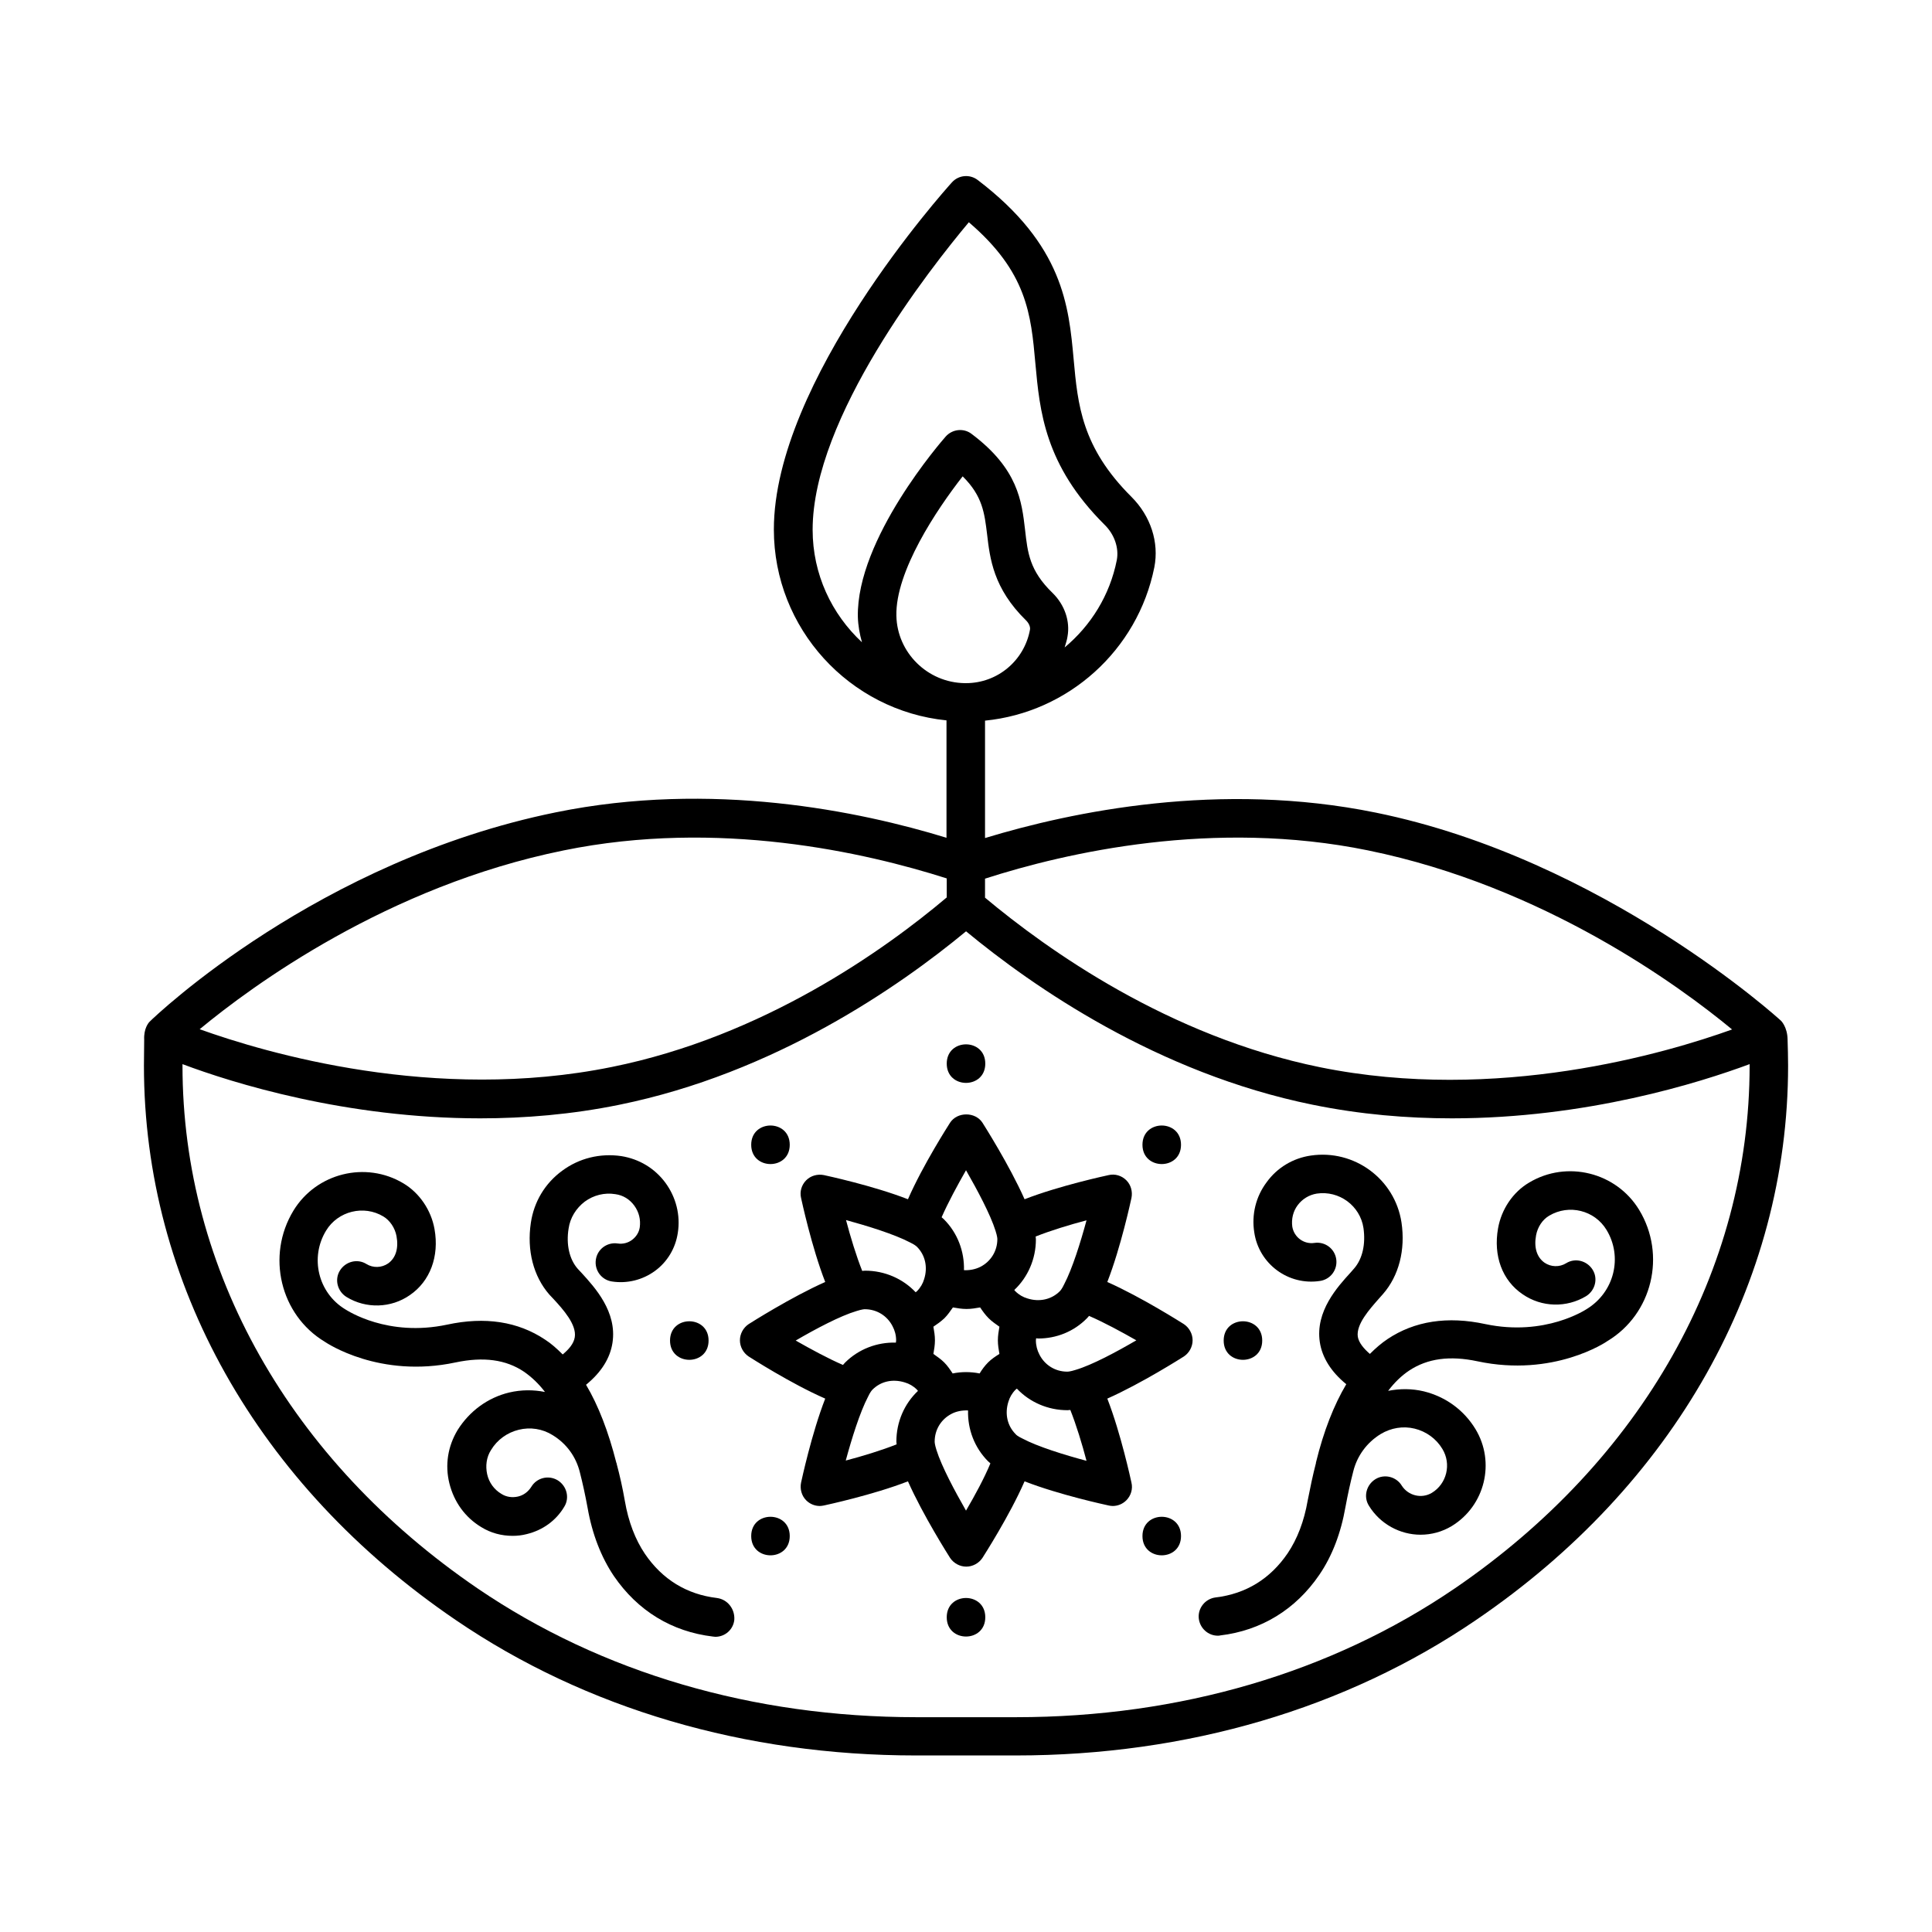
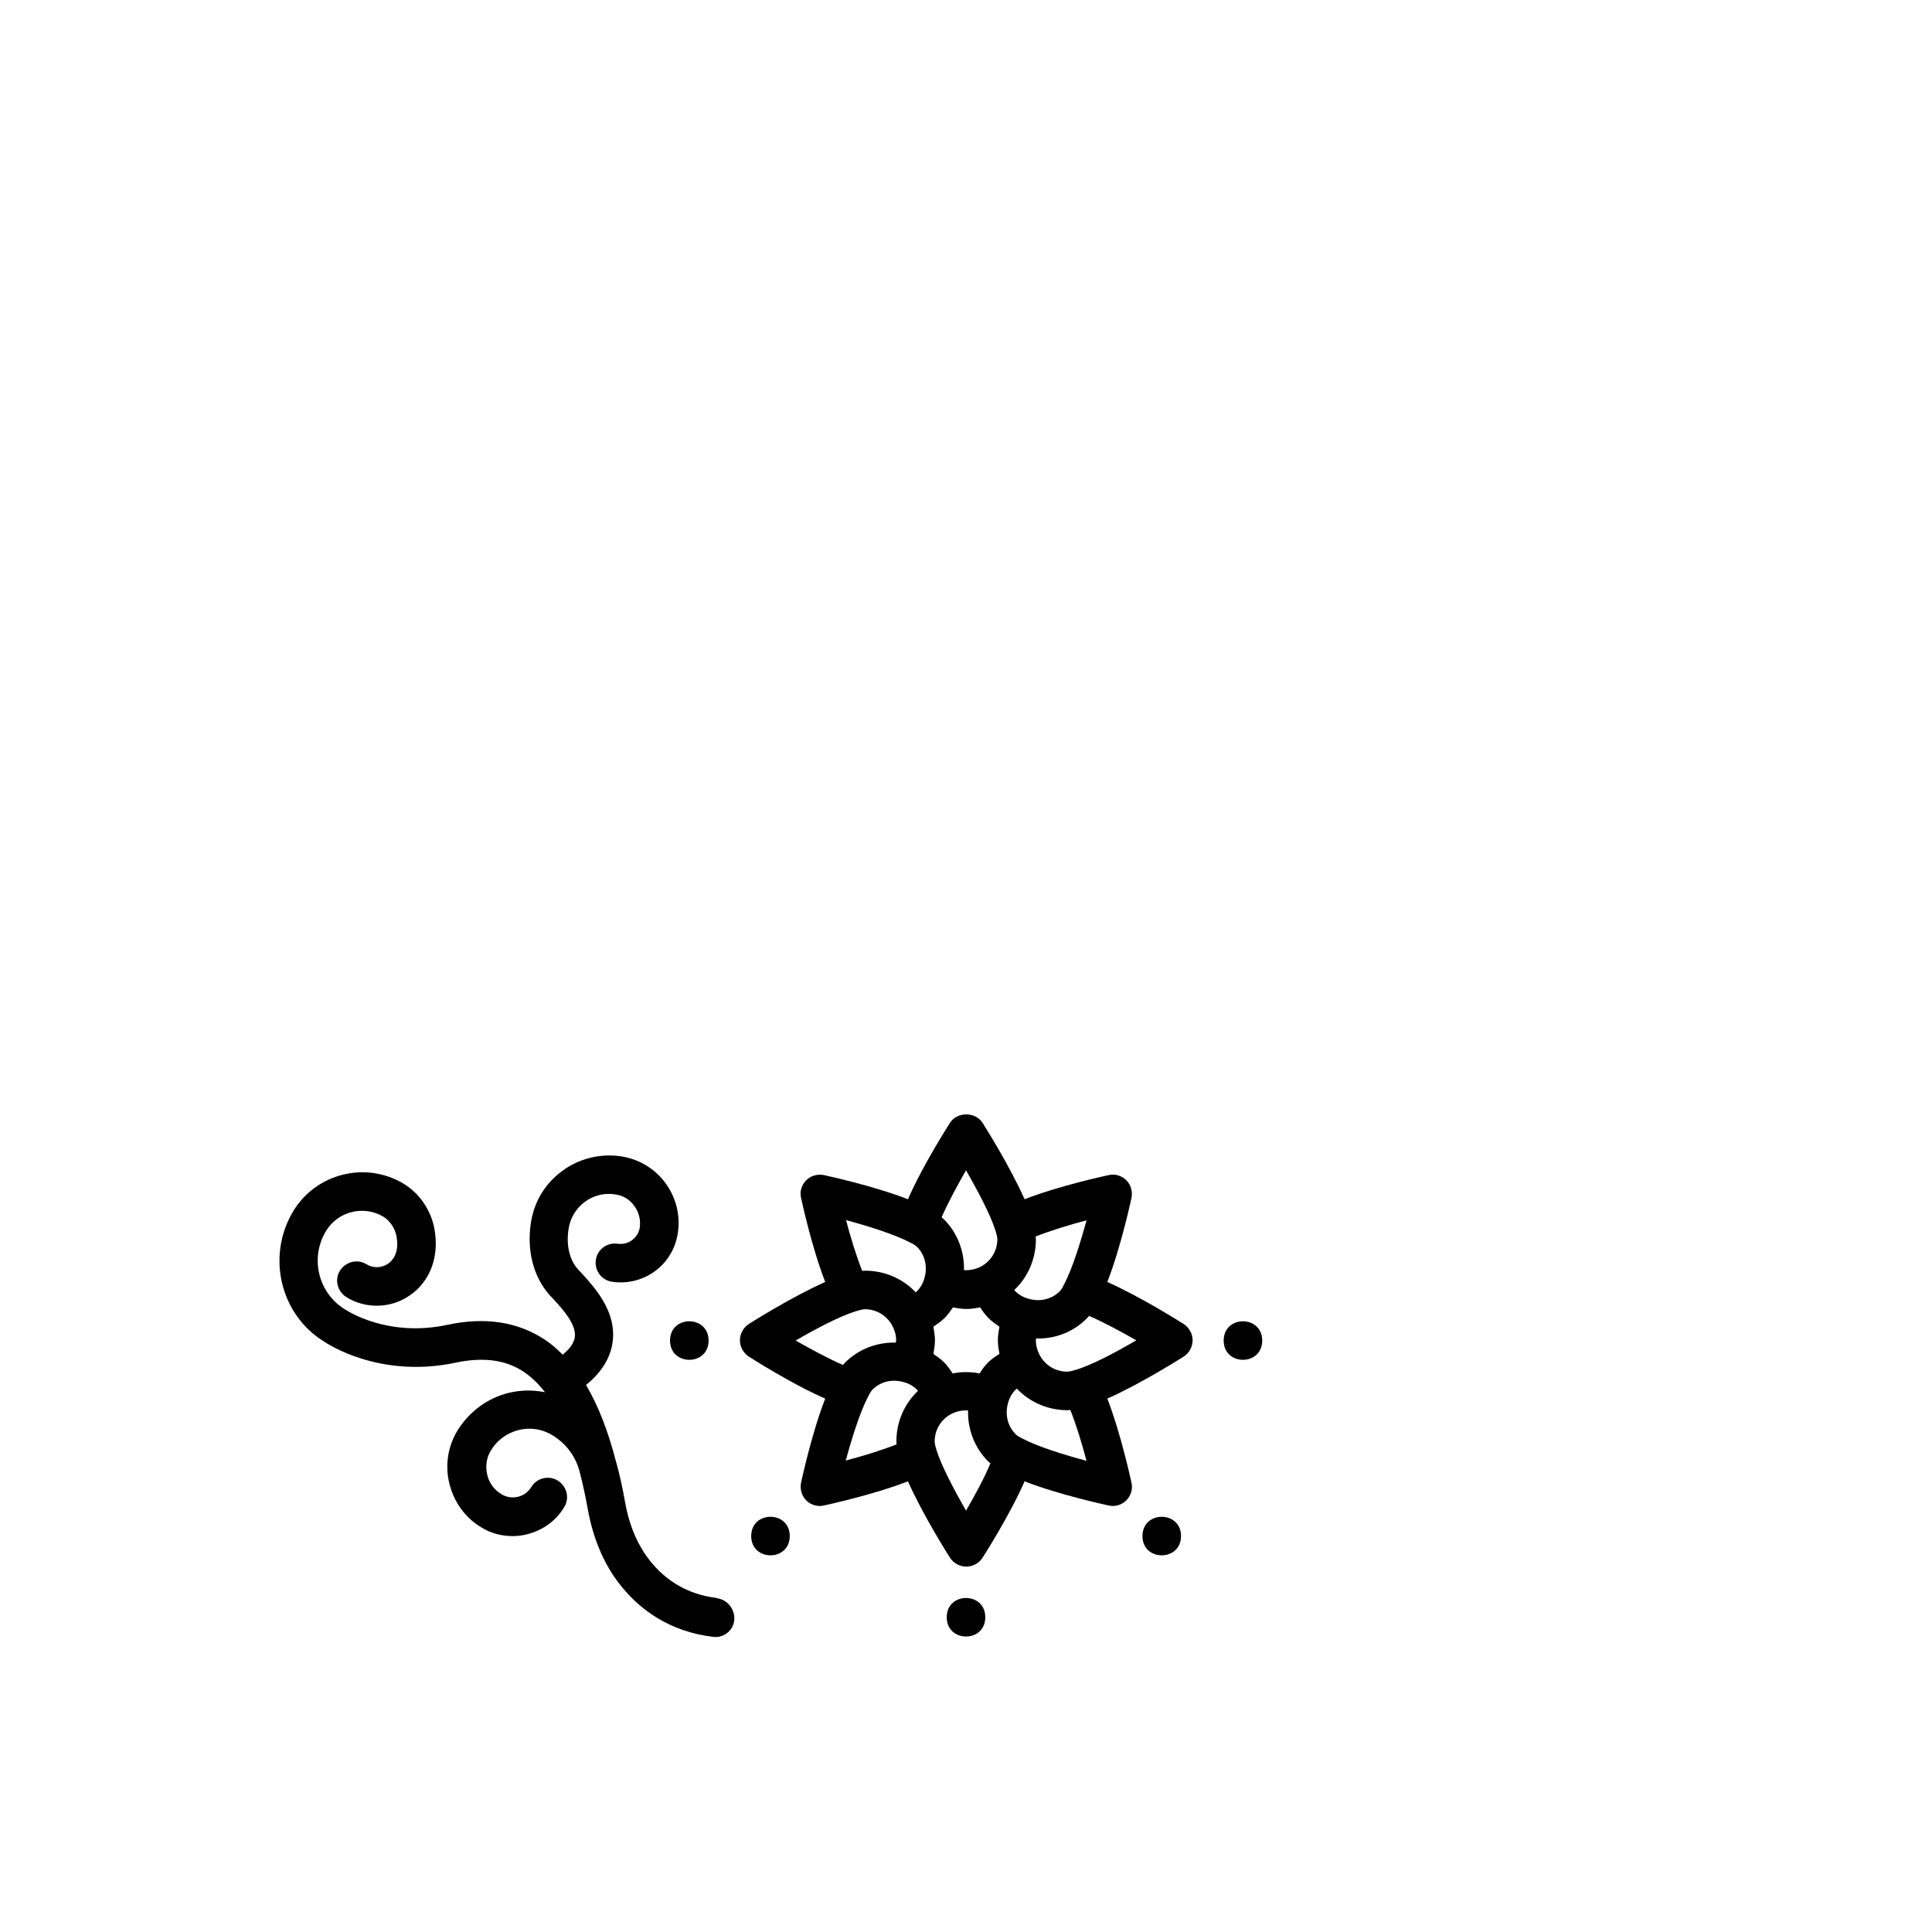
<svg xmlns="http://www.w3.org/2000/svg" fill="#000000" width="800px" height="800px" version="1.1" viewBox="144 144 512 512">
  <g>
-     <path d="m617.73 419.47c-0.066-3.336-1.703-4.969-1.906-5.106 0 0-46.703-42.688-107.23-55.012-41.324-8.441-80.473-0.273-103.55 6.738v-31.113c21.992-2.18 40.441-18.586 44.867-40.645 1.293-6.606-0.953-13.547-6.059-18.656-13.207-13.141-14.23-24.441-15.32-36.426-1.293-14.23-2.793-30.297-25.395-47.523-2.109-1.633-5.106-1.363-6.875 0.613-1.906 2.109-47.18 52.629-47.18 91.98 0 26.281 20.086 48 45.75 50.586v31.113c-23.078-7.082-62.227-15.184-103.55-6.738-62.906 12.801-105.87 53.719-107.64 55.488-0.273 0.273-1.566 1.77-1.43 4.766 0 2.316-0.066 4.633-0.066 6.879 0 57.598 30.094 111.18 82.652 146.92 34.449 23.488 76.66 35.879 121.93 35.879h26.484c45.344 0 87.484-12.391 121.93-35.879 52.562-35.742 82.723-89.324 82.723-146.92 0-2.312-0.07-4.699-0.137-6.945zm-111.18-50.105c46.637 9.531 82.652 36.016 96.473 47.453-17.43 6.262-62.297 19.539-109.2 10.008-40.102-8.168-72.168-31.047-88.781-44.934v-5.039c21.582-6.945 60.594-15.863 101.51-7.488zm-125-62.16c-0.273-11.777 10.688-28.188 17.566-36.969 5.309 5.242 5.785 9.805 6.469 15.32 0.75 6.398 1.633 14.367 10.348 22.875 0.75 0.75 1.156 1.703 1.02 2.449-1.496 8.168-8.578 14.16-16.953 14.16h-0.34c-9.871-0.137-17.902-8.102-18.109-17.836zm-22.195-22.809c0-29.82 31.25-69.375 41.395-81.496 15.453 13.207 16.477 24.441 17.633 37.379 1.156 12.664 2.449 26.961 18.312 42.754 2.656 2.586 3.879 6.195 3.269 9.395-1.84 9.328-6.875 17.359-13.82 23.148 0.273-0.953 0.613-1.906 0.75-2.859 0.75-4.086-0.75-8.441-3.949-11.574-6.129-5.922-6.606-10.688-7.285-16.68-0.887-7.625-1.84-16.203-14.16-25.461-2.109-1.633-5.106-1.293-6.875 0.68-0.953 1.09-23.691 27.098-23.285 47.793 0.066 2.316 0.477 4.562 1.09 6.738-8.035-7.484-13.074-18.039-13.074-29.816zm-65.969 84.969c40.984-8.375 79.93 0.543 101.51 7.422v5.039c-16.543 13.957-48.609 36.832-88.781 44.934-46.91 9.531-91.773-3.746-109.2-10.008 13.82-11.441 49.766-37.926 96.473-47.387zm236.11 195.6c-32.746 22.332-72.918 34.109-116.21 34.109h-26.484c-43.23 0-83.402-11.777-116.21-34.109-49.703-33.902-78.23-84.352-78.23-138.55v-0.41c13.207 4.969 43.23 14.367 78.906 14.367 11.777 0 24.238-1.02 36.902-3.609 41.121-8.375 74.074-31.25 91.844-45.957 17.703 14.637 50.652 37.582 91.844 45.957 12.664 2.586 25.055 3.609 36.902 3.609 35.742 0 65.699-9.465 78.906-14.367v0.41c-0.004 54.195-28.527 104.64-78.16 138.55z" />
-     <path d="m405.11 425.87c0 6.809-10.215 6.809-10.215 0s10.215-6.809 10.215 0" />
    <path d="m405.11 572.59c0 6.809-10.215 6.809-10.215 0 0-6.809 10.215-6.809 10.215 0" />
    <path d="m331.78 499.26c0 6.809-10.215 6.809-10.215 0 0-6.809 10.215-6.809 10.215 0" />
    <path d="m437.45 483.74c3.609-9.258 6.262-21.648 6.398-22.262 0.34-1.703-0.137-3.473-1.363-4.699-1.227-1.227-2.996-1.77-4.699-1.363-0.613 0.137-13.004 2.793-22.262 6.398-4.016-9.055-10.824-19.742-11.164-20.289-1.906-2.926-6.672-2.926-8.578 0-0.34 0.543-7.215 11.234-11.164 20.289-9.258-3.609-21.648-6.262-22.262-6.398-1.703-0.34-3.473 0.137-4.699 1.363-1.227 1.227-1.77 2.996-1.363 4.699 0.137 0.613 2.793 13.004 6.398 22.262-9.055 4.016-19.742 10.824-20.289 11.164-1.43 0.953-2.316 2.586-2.316 4.289s0.887 3.336 2.316 4.289c0.543 0.34 11.234 7.215 20.289 11.164-3.609 9.258-6.262 21.648-6.398 22.262-0.34 1.703 0.137 3.473 1.363 4.699 0.953 0.953 2.246 1.496 3.609 1.496 0.34 0 0.68-0.066 1.09-0.137 0.613-0.137 13.004-2.793 22.262-6.398 4.016 9.055 10.824 19.742 11.164 20.289 0.953 1.43 2.586 2.316 4.289 2.316s3.336-0.887 4.289-2.316c0.34-0.543 7.215-11.234 11.164-20.289 9.258 3.609 21.648 6.262 22.262 6.398 0.34 0.066 0.68 0.137 1.09 0.137 1.363 0 2.656-0.543 3.609-1.496 1.227-1.227 1.77-2.996 1.363-4.699-0.137-0.613-2.793-13.004-6.398-22.262 9.055-4.016 19.742-10.824 20.289-11.164 1.43-0.953 2.316-2.586 2.316-4.289s-0.887-3.336-2.316-4.289c-0.547-0.336-11.234-7.144-20.289-11.164zm-11.438 0.613c-0.543 1.156-0.953 1.633-1.156 1.84-2.18 2.18-5.379 2.926-8.578 1.906-1.156-0.34-2.246-0.953-3.199-1.906-0.137-0.137-0.203-0.203-0.273-0.34 3.609-3.402 5.719-8.238 5.719-13.414 0-0.273-0.066-0.543-0.066-0.75 3.949-1.566 9.055-3.133 13.48-4.289-1.57 5.789-3.75 12.801-5.926 16.953zm-20.152 20.699c-0.887 0.887-1.633 1.906-2.246 2.926-2.383-0.477-4.832-0.477-7.148 0-0.68-1.02-1.363-2.043-2.246-2.926-0.887-0.887-1.906-1.566-2.859-2.246 0.203-1.156 0.41-2.383 0.41-3.609 0-1.227-0.203-2.449-0.41-3.609 1.02-0.68 1.973-1.363 2.926-2.246 0.887-0.887 1.566-1.906 2.246-2.859 1.156 0.203 2.383 0.41 3.609 0.41 1.227 0 2.449-0.203 3.609-0.41 0.68 1.02 1.363 1.973 2.246 2.859 0.887 0.887 1.906 1.566 2.859 2.246-0.203 1.156-0.41 2.383-0.41 3.609 0 1.227 0.203 2.449 0.41 3.609-1.09 0.68-2.113 1.359-2.996 2.246zm-5.856-50.926c2.996 5.242 6.469 11.711 7.828 16.066 0.477 1.496 0.477 2.109 0.477 2.18 0 3.133-1.703 5.922-4.492 7.352-1.363 0.68-2.859 0.953-4.356 0.887 0.137-4.969-1.703-9.871-5.309-13.48-0.203-0.203-0.41-0.34-0.613-0.543 1.699-3.883 4.215-8.512 6.465-12.461zm-14.844 19.129c1.156 0.543 1.703 1.02 1.84 1.156 2.18 2.18 2.926 5.379 1.906 8.578-0.34 1.156-0.953 2.246-1.906 3.199-0.137 0.137-0.273 0.203-0.34 0.273-3.402-3.609-8.238-5.719-13.414-5.719-0.273 0-0.543 0.066-0.75 0.066-1.566-3.949-3.133-9.055-4.289-13.48 5.719 1.57 12.801 3.75 16.953 5.926zm-14.16 18.18c1.496-0.477 2.109-0.477 2.18-0.477 3.133 0 5.922 1.703 7.352 4.492 0.613 1.156 0.953 2.383 0.953 3.812 0 0.203-0.066 0.34-0.066 0.543-4.969-0.137-9.871 1.703-13.48 5.309-0.203 0.203-0.34 0.41-0.543 0.613-3.949-1.703-8.578-4.223-12.527-6.469 5.238-3.059 11.773-6.531 16.133-7.824zm3.062 22.672c0.543-1.156 0.953-1.633 1.156-1.84 2.18-2.18 5.309-2.926 8.578-1.906 1.156 0.34 2.246 0.953 3.199 1.906 0.137 0.137 0.203 0.273 0.273 0.34-3.609 3.402-5.719 8.238-5.719 13.414 0 0.273 0.066 0.543 0.066 0.75-3.949 1.566-9.055 3.133-13.48 4.289 1.57-5.789 3.746-12.801 5.926-16.953zm25.941 30.227c-2.996-5.242-6.469-11.711-7.828-16.066-0.477-1.496-0.477-2.109-0.477-2.246 0-3.133 1.703-5.922 4.492-7.352 1.293-0.68 2.859-0.953 4.356-0.887-0.137 4.969 1.703 9.871 5.309 13.48 0.203 0.203 0.41 0.34 0.613 0.543-1.633 3.949-4.152 8.578-6.465 12.527zm14.91-19.129c-1.156-0.543-1.633-0.953-1.77-1.156-2.18-2.18-2.926-5.379-1.906-8.578 0.34-1.156 0.953-2.246 1.906-3.199 0.137-0.137 0.273-0.203 0.34-0.273 3.402 3.609 8.238 5.719 13.414 5.719 0.273 0 0.543-0.066 0.75-0.066 1.566 3.949 3.133 9.055 4.289 13.48-5.859-1.57-12.941-3.75-17.023-5.926zm14.16-18.18c-1.496 0.477-2.109 0.477-2.246 0.477-3.133 0-5.922-1.703-7.352-4.492-0.613-1.156-0.953-2.449-0.953-3.812 0-0.203 0.066-0.34 0.066-0.543 0.203 0 0.34 0.066 0.543 0.066 4.832 0 9.465-1.84 12.938-5.379 0.203-0.203 0.34-0.41 0.543-0.613 3.949 1.703 8.578 4.223 12.527 6.469-5.242 3.062-11.711 6.535-16.066 7.828z" />
    <path d="m478.5 499.26c0 6.809-10.211 6.809-10.211 0 0-6.809 10.211-6.809 10.211 0" />
-     <path d="m333.96 567.48c-7.965-0.953-14.434-4.902-19.062-11.711-2.519-3.746-4.356-8.441-5.309-14.023-0.613-3.539-1.363-6.809-2.18-9.871v-0.066c0-0.066 0-0.066-0.066-0.137-2.109-8.305-4.766-15.184-8.035-20.695 4.086-3.336 6.398-7.082 7.012-11.164 1.227-8.168-4.629-14.57-8.168-18.449l-1.02-1.09c-2.246-2.519-3.133-6.469-2.449-10.688 0.41-2.859 1.973-5.379 4.289-7.148 2.316-1.703 5.242-2.449 8.102-1.973 2.043 0.273 3.812 1.363 5.039 3.062 1.227 1.703 1.703 3.676 1.43 5.719-0.203 1.363-0.953 2.519-2.043 3.336-1.09 0.816-2.449 1.156-3.812 0.953-2.793-0.41-5.379 1.496-5.785 4.289-0.41 2.793 1.496 5.379 4.289 5.785 4.016 0.613 8.102-0.41 11.371-2.793 3.269-2.383 5.445-5.992 6.059-10.078 0.75-4.699-0.477-9.465-3.269-13.277-2.859-3.879-7.012-6.332-11.711-7.082-5.582-0.816-11.164 0.543-15.66 3.879-4.562 3.336-7.488 8.238-8.305 13.82-1.09 7.285 0.68 14.16 4.902 18.996l1.156 1.227c2.449 2.656 6.129 6.738 5.582 10.078-0.273 1.703-1.566 3.199-3.199 4.562-1.496-1.496-2.996-2.859-4.699-3.949-7.148-4.766-15.863-6.129-25.938-3.949-15.727 3.336-26.348-3.676-27.027-4.086-7.148-4.356-9.395-13.684-5.039-20.832 3.133-5.176 10.008-6.875 15.184-3.746 1.703 1.02 3.062 2.996 3.473 5.176 0.613 3.269-0.203 5.856-2.246 7.285-1.703 1.156-3.949 1.227-5.719 0.137-2.383-1.496-5.516-0.68-7.012 1.703-1.496 2.383-0.68 5.516 1.703 7.012 5.176 3.199 11.848 2.996 16.816-0.477 5.379-3.676 7.828-10.281 6.535-17.496-0.887-5.039-4.016-9.602-8.238-12.117-10.008-5.992-23.078-2.723-29.141 7.215-7.285 11.984-3.473 27.641 8.238 34.723 0.613 0.41 14.57 9.805 34.723 5.516 7.422-1.566 13.344-0.75 18.109 2.449 1.973 1.363 3.879 3.133 5.582 5.379-3.062-0.613-6.262-0.613-9.465 0.137-5.719 1.363-10.555 4.969-13.684 9.941-2.586 4.289-3.402 9.258-2.18 14.16 1.227 4.902 4.152 8.988 8.441 11.574 2.519 1.566 5.379 2.316 8.305 2.316 1.293 0 2.519-0.137 3.812-0.477 4.152-1.02 7.691-3.539 9.871-7.215 1.496-2.383 0.68-5.516-1.703-7.012-2.449-1.496-5.582-0.68-7.012 1.703-0.816 1.293-2.043 2.246-3.539 2.586s-3.062 0.137-4.356-0.68c-1.973-1.156-3.336-3.062-3.812-5.242-0.477-2.18-0.203-4.492 1.02-6.398 1.633-2.723 4.289-4.629 7.352-5.379s6.262-0.273 8.988 1.43c3.676 2.246 6.195 5.719 7.215 9.871 0.75 2.926 1.43 6.059 2.043 9.395 1.227 7.012 3.609 13.07 6.945 18.043 6.332 9.258 15.387 14.773 26.281 16.066 0.203 0 0.41 0.066 0.613 0.066 2.586 0 4.766-1.906 5.039-4.492 0.199-2.938-1.844-5.457-4.637-5.797z" />
-     <path d="m578.38 464.61c-6.059-9.941-19.133-13.207-29.141-7.215-4.289 2.519-7.352 7.082-8.238 12.117-1.293 7.285 1.09 13.82 6.535 17.496 5.039 3.473 11.641 3.609 16.816 0.477 2.383-1.496 3.199-4.629 1.703-7.012-1.496-2.383-4.629-3.199-7.012-1.703-1.77 1.09-4.016 1.02-5.719-0.137-2.043-1.43-2.859-4.016-2.246-7.285 0.41-2.18 1.703-4.152 3.473-5.176 5.242-3.133 12.051-1.43 15.184 3.746 4.356 7.148 2.109 16.543-5.309 21.039-0.137 0.066-10.895 7.285-26.758 3.949-10.078-2.18-18.789-0.816-25.938 3.949-1.633 1.09-3.199 2.449-4.699 3.949-1.566-1.363-2.926-2.926-3.199-4.562-0.477-3.336 3.199-7.352 5.582-10.078l1.09-1.227c4.223-4.832 5.992-11.711 4.902-18.996-1.77-11.508-12.527-19.402-24.031-17.703-4.699 0.68-8.918 3.199-11.711 7.082-2.859 3.812-4.016 8.578-3.269 13.277 1.227 8.375 9.055 14.16 17.43 12.867 2.793-0.41 4.699-2.996 4.289-5.785-0.41-2.793-2.996-4.699-5.785-4.289-2.793 0.41-5.379-1.496-5.856-4.289-0.273-2.043 0.203-4.086 1.43-5.719 1.227-1.633 2.996-2.723 5.039-3.062 5.922-0.887 11.508 3.199 12.391 9.121 0.613 4.289-0.273 8.168-2.449 10.688l-0.953 1.09c-3.473 3.812-9.395 10.281-8.168 18.449 0.613 4.086 2.996 7.898 7.012 11.164-3.269 5.516-5.992 12.391-8.035 20.766v0.066 0.066c-0.816 3.133-1.496 6.398-2.18 9.871-0.953 5.582-2.793 10.281-5.309 14.023-4.629 6.809-11.098 10.758-19.062 11.711-2.793 0.34-4.832 2.859-4.492 5.652 0.34 2.586 2.519 4.492 5.039 4.492 0.203 0 0.41 0 0.613-0.066 10.895-1.293 20.016-6.875 26.281-16.066 3.402-4.969 5.719-11.031 6.945-18.043 0.613-3.336 1.293-6.398 2.043-9.328 1.02-4.152 3.609-7.691 7.285-9.941 2.723-1.633 5.922-2.18 8.988-1.43 3.062 0.75 5.719 2.656 7.352 5.379 2.449 4.016 1.156 9.258-2.793 11.641-2.723 1.633-6.262 0.75-7.965-1.906-1.43-2.383-4.629-3.199-7.012-1.703s-3.199 4.629-1.703 7.012c2.996 4.902 8.305 7.691 13.684 7.691 2.859 0 5.719-0.75 8.305-2.316 8.781-5.379 11.574-16.883 6.262-25.668-3.062-5.039-7.898-8.578-13.684-10.008-3.133-0.75-6.332-0.75-9.465-0.137 1.703-2.246 3.539-4.016 5.582-5.379 4.832-3.199 10.758-4.016 18.109-2.449 20.152 4.289 34.109-5.106 34.449-5.379 11.84-7.133 15.652-22.793 8.367-34.773z" />
+     <path d="m333.96 567.48c-7.965-0.953-14.434-4.902-19.062-11.711-2.519-3.746-4.356-8.441-5.309-14.023-0.613-3.539-1.363-6.809-2.18-9.871c0-0.066 0-0.066-0.066-0.137-2.109-8.305-4.766-15.184-8.035-20.695 4.086-3.336 6.398-7.082 7.012-11.164 1.227-8.168-4.629-14.57-8.168-18.449l-1.02-1.09c-2.246-2.519-3.133-6.469-2.449-10.688 0.41-2.859 1.973-5.379 4.289-7.148 2.316-1.703 5.242-2.449 8.102-1.973 2.043 0.273 3.812 1.363 5.039 3.062 1.227 1.703 1.703 3.676 1.43 5.719-0.203 1.363-0.953 2.519-2.043 3.336-1.09 0.816-2.449 1.156-3.812 0.953-2.793-0.41-5.379 1.496-5.785 4.289-0.41 2.793 1.496 5.379 4.289 5.785 4.016 0.613 8.102-0.41 11.371-2.793 3.269-2.383 5.445-5.992 6.059-10.078 0.75-4.699-0.477-9.465-3.269-13.277-2.859-3.879-7.012-6.332-11.711-7.082-5.582-0.816-11.164 0.543-15.66 3.879-4.562 3.336-7.488 8.238-8.305 13.82-1.09 7.285 0.68 14.16 4.902 18.996l1.156 1.227c2.449 2.656 6.129 6.738 5.582 10.078-0.273 1.703-1.566 3.199-3.199 4.562-1.496-1.496-2.996-2.859-4.699-3.949-7.148-4.766-15.863-6.129-25.938-3.949-15.727 3.336-26.348-3.676-27.027-4.086-7.148-4.356-9.395-13.684-5.039-20.832 3.133-5.176 10.008-6.875 15.184-3.746 1.703 1.02 3.062 2.996 3.473 5.176 0.613 3.269-0.203 5.856-2.246 7.285-1.703 1.156-3.949 1.227-5.719 0.137-2.383-1.496-5.516-0.68-7.012 1.703-1.496 2.383-0.68 5.516 1.703 7.012 5.176 3.199 11.848 2.996 16.816-0.477 5.379-3.676 7.828-10.281 6.535-17.496-0.887-5.039-4.016-9.602-8.238-12.117-10.008-5.992-23.078-2.723-29.141 7.215-7.285 11.984-3.473 27.641 8.238 34.723 0.613 0.41 14.57 9.805 34.723 5.516 7.422-1.566 13.344-0.75 18.109 2.449 1.973 1.363 3.879 3.133 5.582 5.379-3.062-0.613-6.262-0.613-9.465 0.137-5.719 1.363-10.555 4.969-13.684 9.941-2.586 4.289-3.402 9.258-2.18 14.16 1.227 4.902 4.152 8.988 8.441 11.574 2.519 1.566 5.379 2.316 8.305 2.316 1.293 0 2.519-0.137 3.812-0.477 4.152-1.02 7.691-3.539 9.871-7.215 1.496-2.383 0.68-5.516-1.703-7.012-2.449-1.496-5.582-0.68-7.012 1.703-0.816 1.293-2.043 2.246-3.539 2.586s-3.062 0.137-4.356-0.68c-1.973-1.156-3.336-3.062-3.812-5.242-0.477-2.18-0.203-4.492 1.02-6.398 1.633-2.723 4.289-4.629 7.352-5.379s6.262-0.273 8.988 1.43c3.676 2.246 6.195 5.719 7.215 9.871 0.75 2.926 1.43 6.059 2.043 9.395 1.227 7.012 3.609 13.07 6.945 18.043 6.332 9.258 15.387 14.773 26.281 16.066 0.203 0 0.41 0.066 0.613 0.066 2.586 0 4.766-1.906 5.039-4.492 0.199-2.938-1.844-5.457-4.637-5.797z" />
    <path d="m456.98 551.07c0 6.809-10.215 6.809-10.215 0 0-6.809 10.215-6.809 10.215 0" />
    <path d="m353.29 551.07c0 6.809-10.211 6.809-10.211 0 0-6.809 10.211-6.809 10.211 0" />
-     <path d="m353.29 447.38c0 6.809-10.211 6.809-10.211 0 0-6.809 10.211-6.809 10.211 0" />
-     <path d="m456.98 447.38c0 6.809-10.215 6.809-10.215 0 0-6.809 10.215-6.809 10.215 0" />
  </g>
</svg>